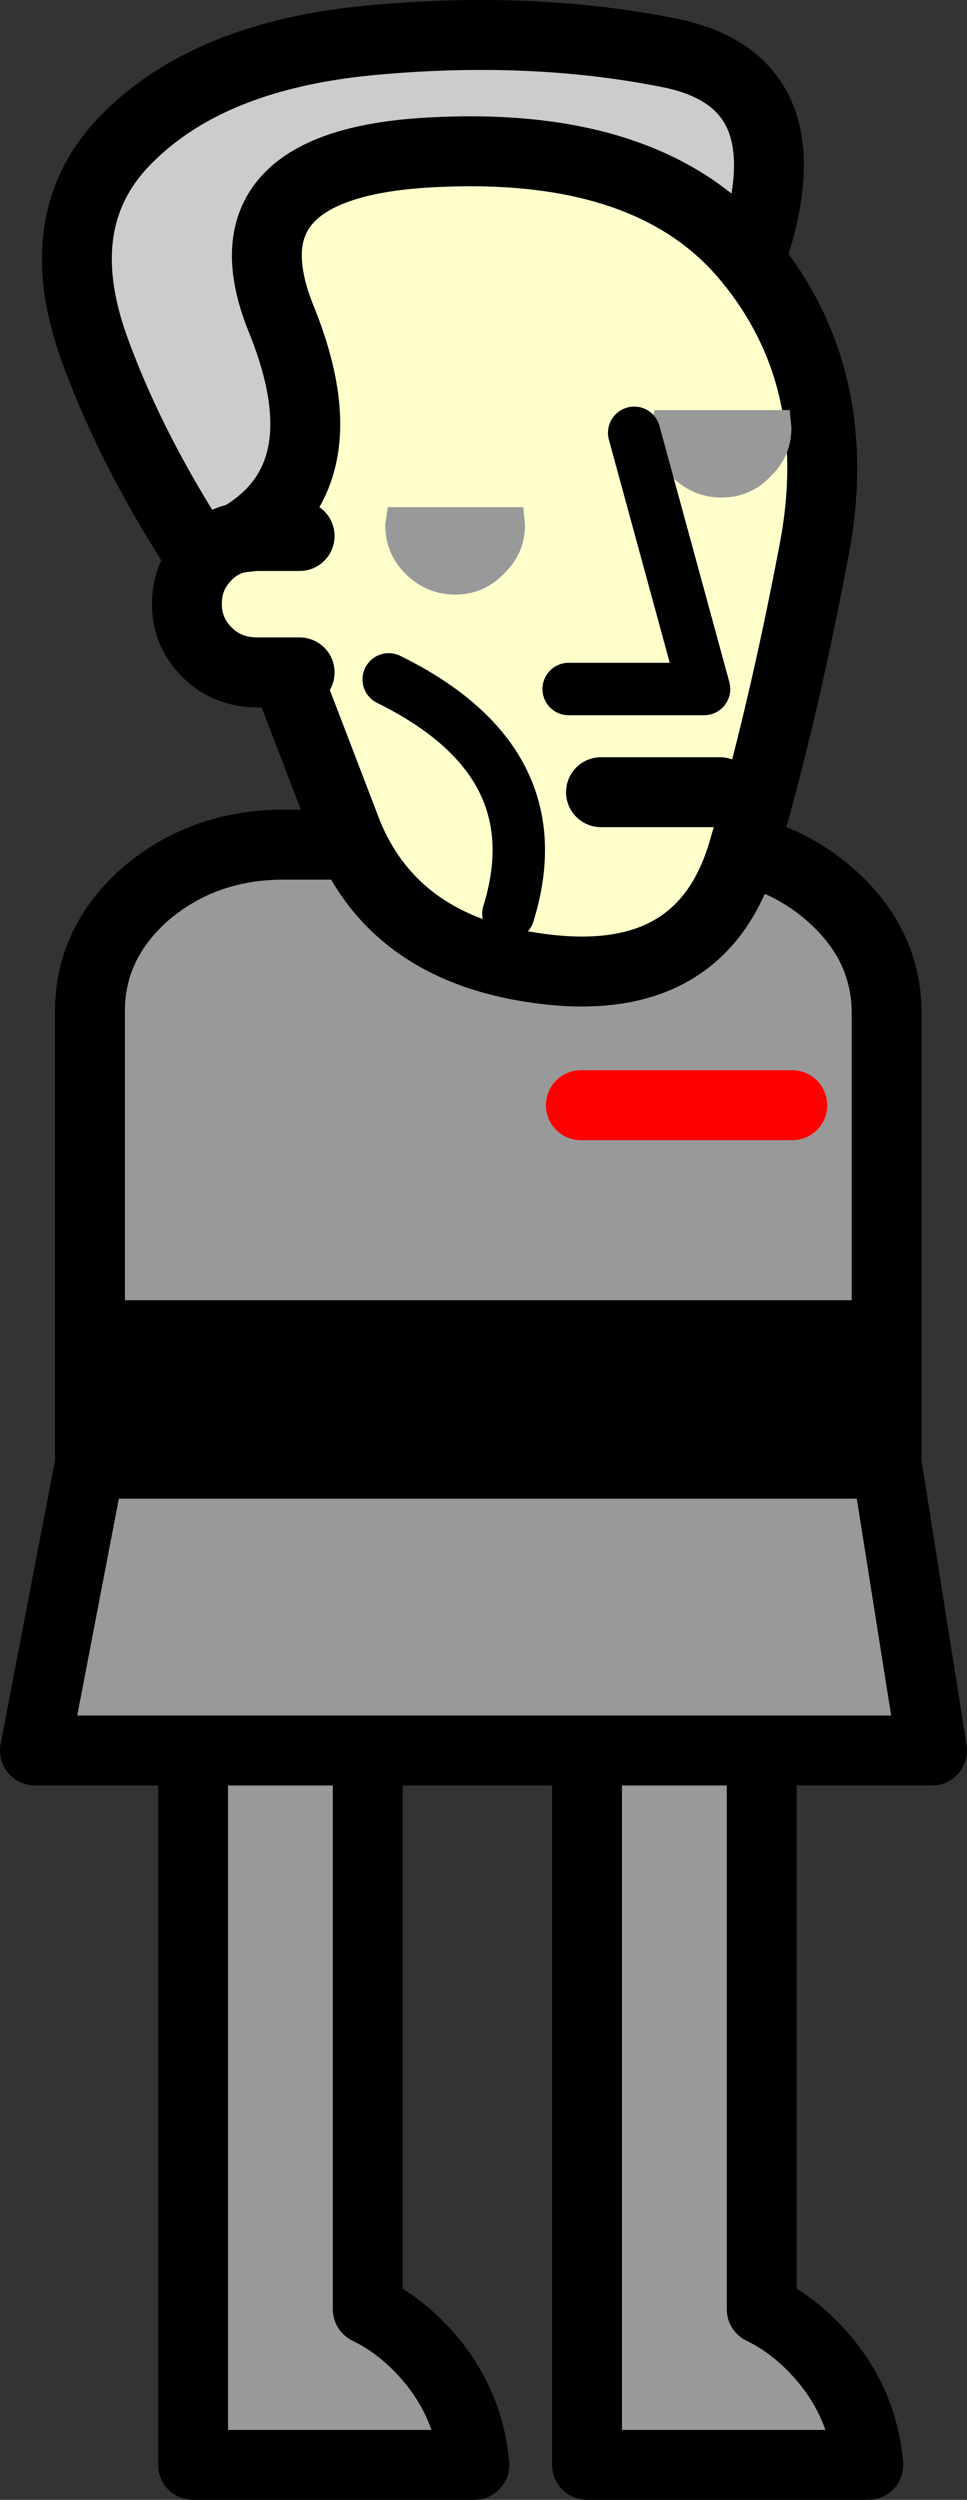
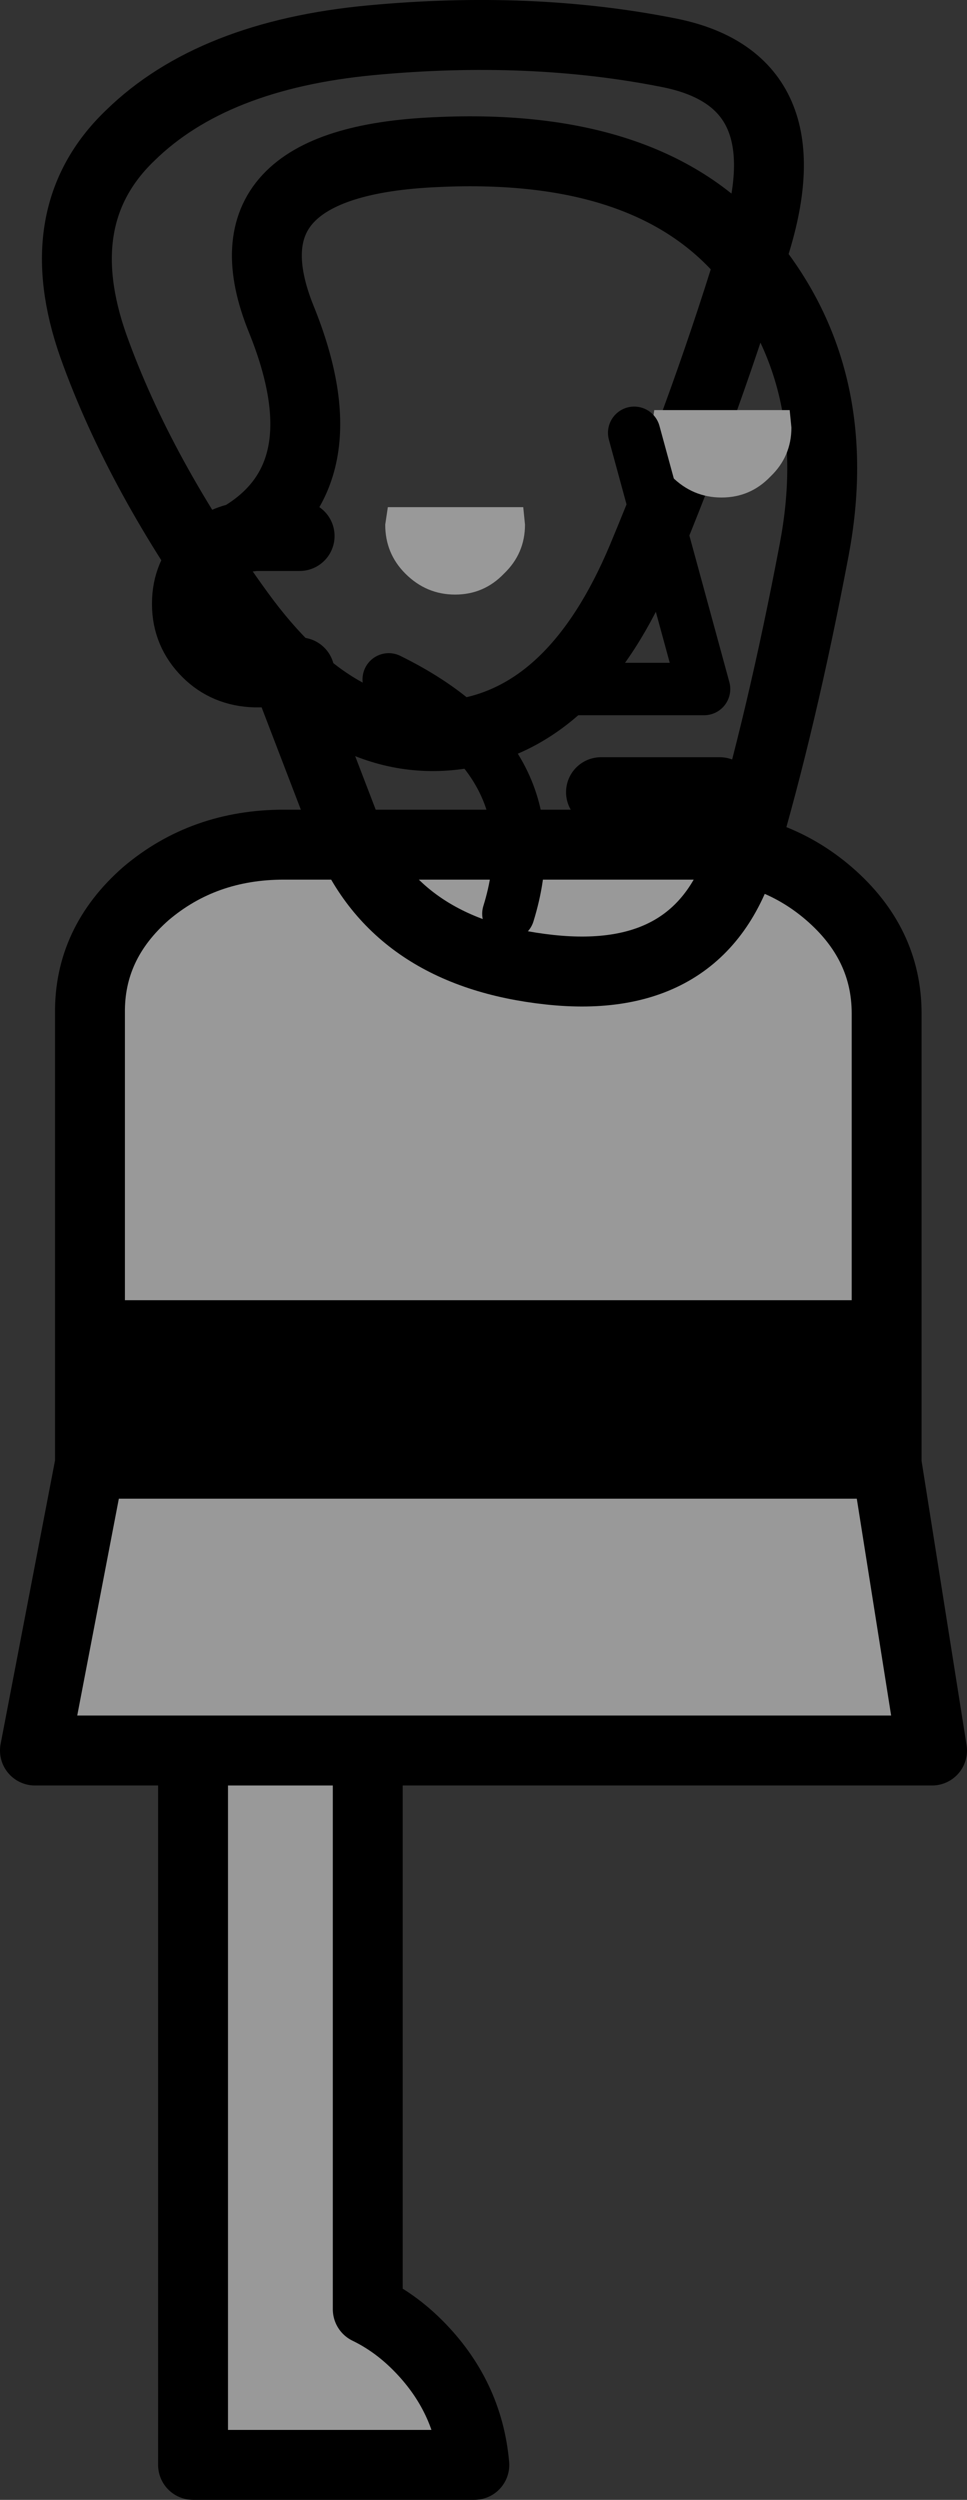
<svg xmlns="http://www.w3.org/2000/svg" height="142.95px" width="55.35px">
  <rect width="100%" height="100%" fill="#333333" stroke="none" />
  <g transform="matrix(1.0, 0.0, 0.0, 1.0, 28.0, 72.15)">
    <path d="M-6.95 21.8 L-6.95 59.9 Q-5.4 60.65 -4.1 61.95 -1.2 64.85 -0.85 68.8 L-16.95 68.8 -16.95 21.8 -6.95 21.8" fill="#999999" fill-rule="evenodd" stroke="none" />
    <path d="M-6.95 21.8 L-6.95 59.9 Q-5.4 60.65 -4.1 61.95 -1.2 64.85 -0.85 68.8 L-16.95 68.8 -16.95 21.8 -6.95 21.8 Z" fill="none" stroke="#000000" stroke-linecap="round" stroke-linejoin="round" stroke-width="4.0" />
-     <path d="M15.6 21.8 L15.6 59.9 Q17.15 60.65 18.45 61.95 21.35 64.85 21.7 68.8 L5.6 68.8 5.6 21.8 15.6 21.8" fill="#999999" fill-rule="evenodd" stroke="none" />
-     <path d="M15.6 21.8 L15.6 59.9 Q17.15 60.65 18.45 61.95 21.35 64.85 21.7 68.8 L5.6 68.8 5.6 21.8 15.6 21.8 Z" fill="none" stroke="#000000" stroke-linecap="round" stroke-linejoin="round" stroke-width="4.0" />
    <path d="M-22.85 4.2 L-22.85 -14.2 Q-22.9 -18.2 -19.65 -21.05 -16.35 -23.85 -11.75 -23.85 L11.6 -23.85 Q16.2 -23.85 19.45 -21.05 22.75 -18.2 22.75 -14.2 L22.75 4.2 -22.85 4.2 M22.75 11.55 L25.35 27.95 -26.0 27.95 -22.85 11.55 22.75 11.55" fill="#999999" fill-rule="evenodd" stroke="none" />
    <path d="M-22.85 4.2 L22.75 4.2 22.75 11.55 -22.85 11.55 -22.85 4.2" fill="#000000" fill-rule="evenodd" stroke="none" />
    <path d="M22.75 4.2 L22.75 -14.2 Q22.75 -18.2 19.45 -21.05 16.2 -23.85 11.6 -23.85 L-11.75 -23.85 Q-16.35 -23.85 -19.65 -21.05 -22.9 -18.2 -22.85 -14.2 L-22.85 4.2 22.75 4.2 22.75 11.55 25.35 27.95 -26.0 27.95 -22.85 11.55 -22.85 4.2 M22.75 11.55 L-22.85 11.55" fill="none" stroke="#000000" stroke-linecap="round" stroke-linejoin="round" stroke-width="4.0" />
-     <path d="M17.35 -8.95 L5.25 -8.95" fill="none" stroke="#ff0000" stroke-linecap="round" stroke-linejoin="round" stroke-width="4.0" />
-     <path d="M15.3 -58.45 Q12.55 -49.3 8.75 -40.2 4.9 -31.05 -1.85 -30.15 -8.6 -29.25 -14.3 -37.1 -20.0 -44.95 -22.65 -52.35 -25.3 -59.85 -20.55 -64.4 -15.85 -69.0 -6.75 -69.85 2.35 -70.7 10.2 -69.15 18.05 -67.65 15.3 -58.45" fill="#cccccc" fill-rule="evenodd" stroke="none" />
    <path d="M15.3 -58.45 Q12.55 -49.3 8.75 -40.2 4.9 -31.05 -1.85 -30.15 -8.6 -29.25 -14.3 -37.1 -20.0 -44.95 -22.65 -52.35 -25.3 -59.85 -20.55 -64.4 -15.85 -69.0 -6.75 -69.85 2.35 -70.7 10.2 -69.15 18.05 -67.65 15.3 -58.45 Z" fill="none" stroke="#000000" stroke-linecap="round" stroke-linejoin="round" stroke-width="4.0" />
-     <path d="M14.5 -23.35 Q12.2 -15.75 3.45 -16.7 -5.3 -17.65 -8.1 -24.45 L-11.65 -33.7 -13.4 -33.7 Q-15.05 -33.75 -16.15 -34.85 -17.3 -36.0 -17.3 -37.6 L-17.3 -37.65 Q-17.3 -39.25 -16.15 -40.4 -15.35 -41.2 -14.3 -41.4 -8.25 -44.9 -11.9 -53.9 -15.55 -62.9 -3.05 -63.45 9.4 -64.05 14.9 -57.25 20.45 -50.45 18.6 -40.7 16.75 -30.95 14.5 -23.35 M-11.65 -33.7 L-10.85 -33.7 -11.65 -33.7 M-10.85 -41.5 L-13.4 -41.5 -14.3 -41.4 -13.4 -41.5 -10.85 -41.5" fill="#ffffcc" fill-rule="evenodd" stroke="none" />
    <path d="M14.5 -23.35 Q12.2 -15.75 3.45 -16.7 -5.3 -17.65 -8.1 -24.45 L-11.65 -33.7 -13.4 -33.7 Q-15.05 -33.75 -16.15 -34.85 -17.3 -36.0 -17.3 -37.6 L-17.3 -37.65 Q-17.3 -39.25 -16.15 -40.4 -15.35 -41.2 -14.3 -41.4 -8.25 -44.9 -11.9 -53.9 -15.55 -62.9 -3.05 -63.45 9.4 -64.05 14.9 -57.25 20.45 -50.45 18.6 -40.7 16.75 -30.95 14.5 -23.35 M-14.3 -41.4 L-13.4 -41.5 -10.85 -41.5 M-10.85 -33.7 L-11.65 -33.7" fill="none" stroke="#000000" stroke-linecap="round" stroke-linejoin="round" stroke-width="4.0" />
    <path d="M17.3 -47.7 Q17.3 -46.05 16.1 -44.9 14.95 -43.7 13.3 -43.7 11.65 -43.7 10.45 -44.9 9.3 -46.05 9.3 -47.7 L9.45 -48.7 17.2 -48.7 17.3 -47.7 M0.85 -39.35 Q-0.3 -38.15 -1.95 -38.15 -3.6 -38.15 -4.8 -39.35 -5.95 -40.5 -5.95 -42.15 L-5.8 -43.15 1.95 -43.15 2.05 -42.15 Q2.05 -40.5 0.85 -39.35" fill="#999999" fill-rule="evenodd" stroke="none" />
    <path d="M8.3 -47.4 L12.3 -32.75 4.55 -32.75" fill="none" stroke="#000000" stroke-linecap="round" stroke-linejoin="round" stroke-width="3.0" />
    <path d="M6.4 -26.85 L13.2 -26.85" fill="none" stroke="#000000" stroke-linecap="round" stroke-linejoin="round" stroke-width="4.0" />
    <path d="M-5.75 -33.3 Q3.8 -28.6 1.1 -19.9" fill="none" stroke="#000000" stroke-linecap="round" stroke-linejoin="round" stroke-width="3.0" />
  </g>
</svg>